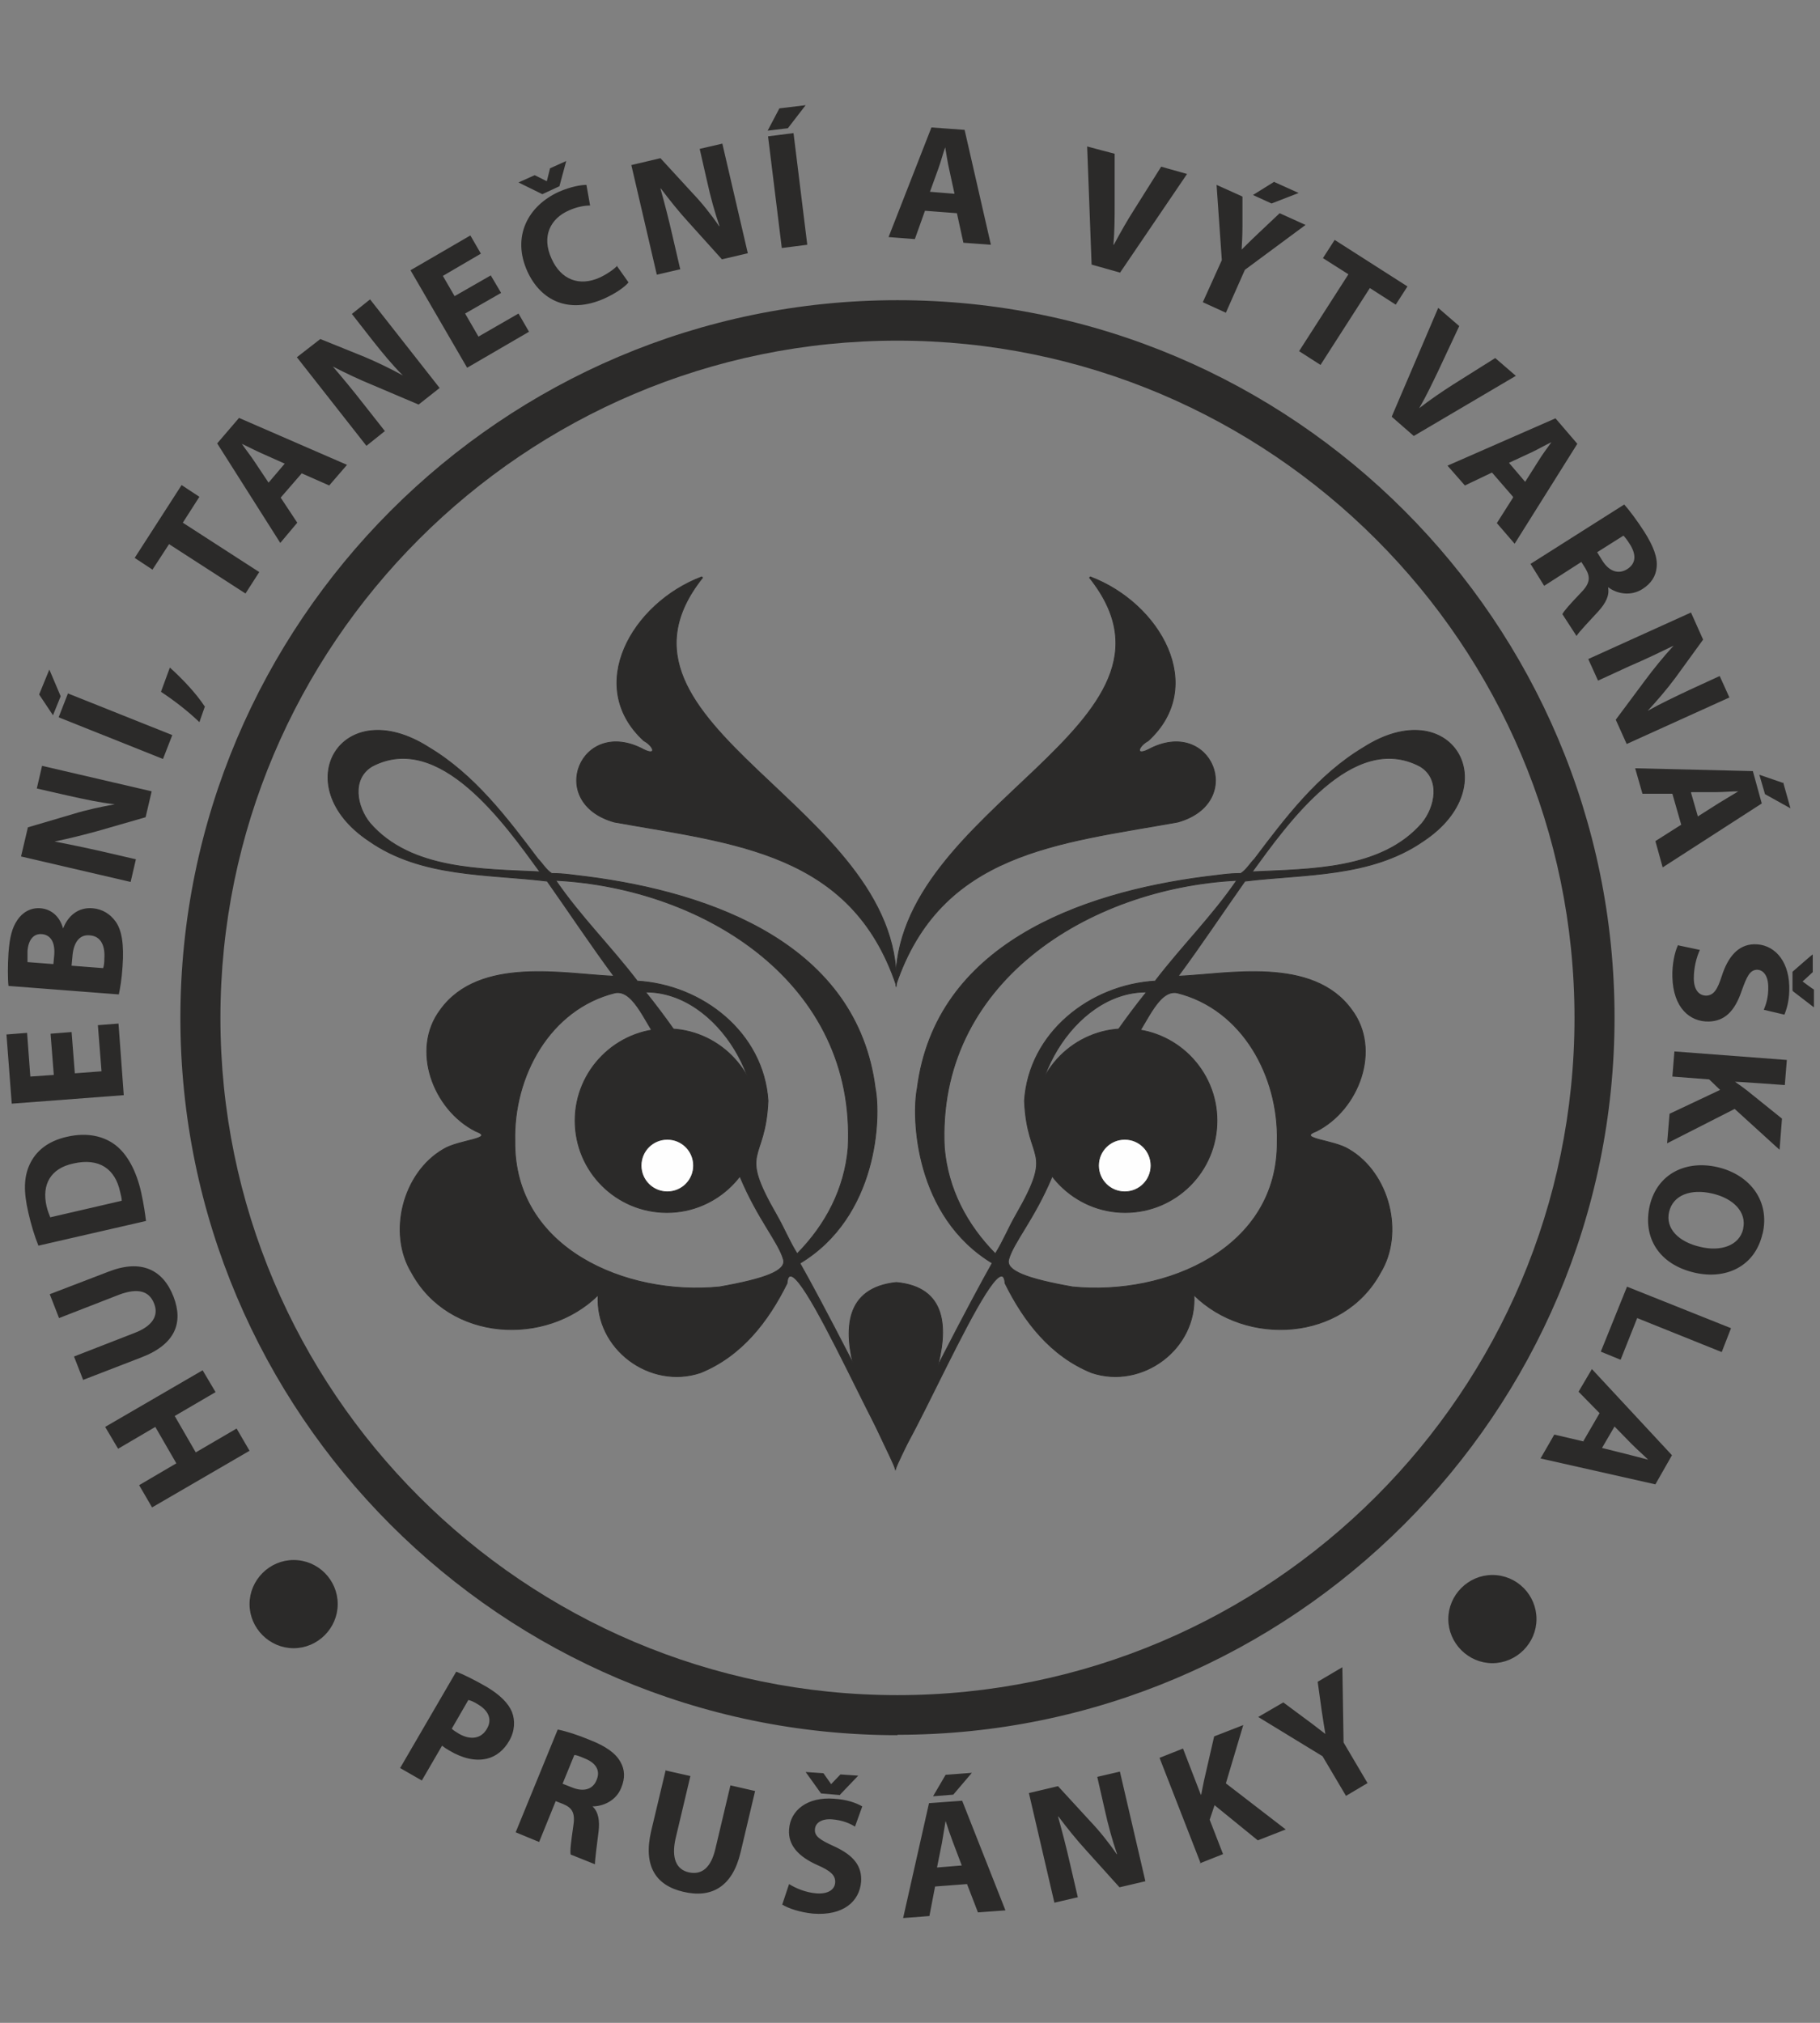
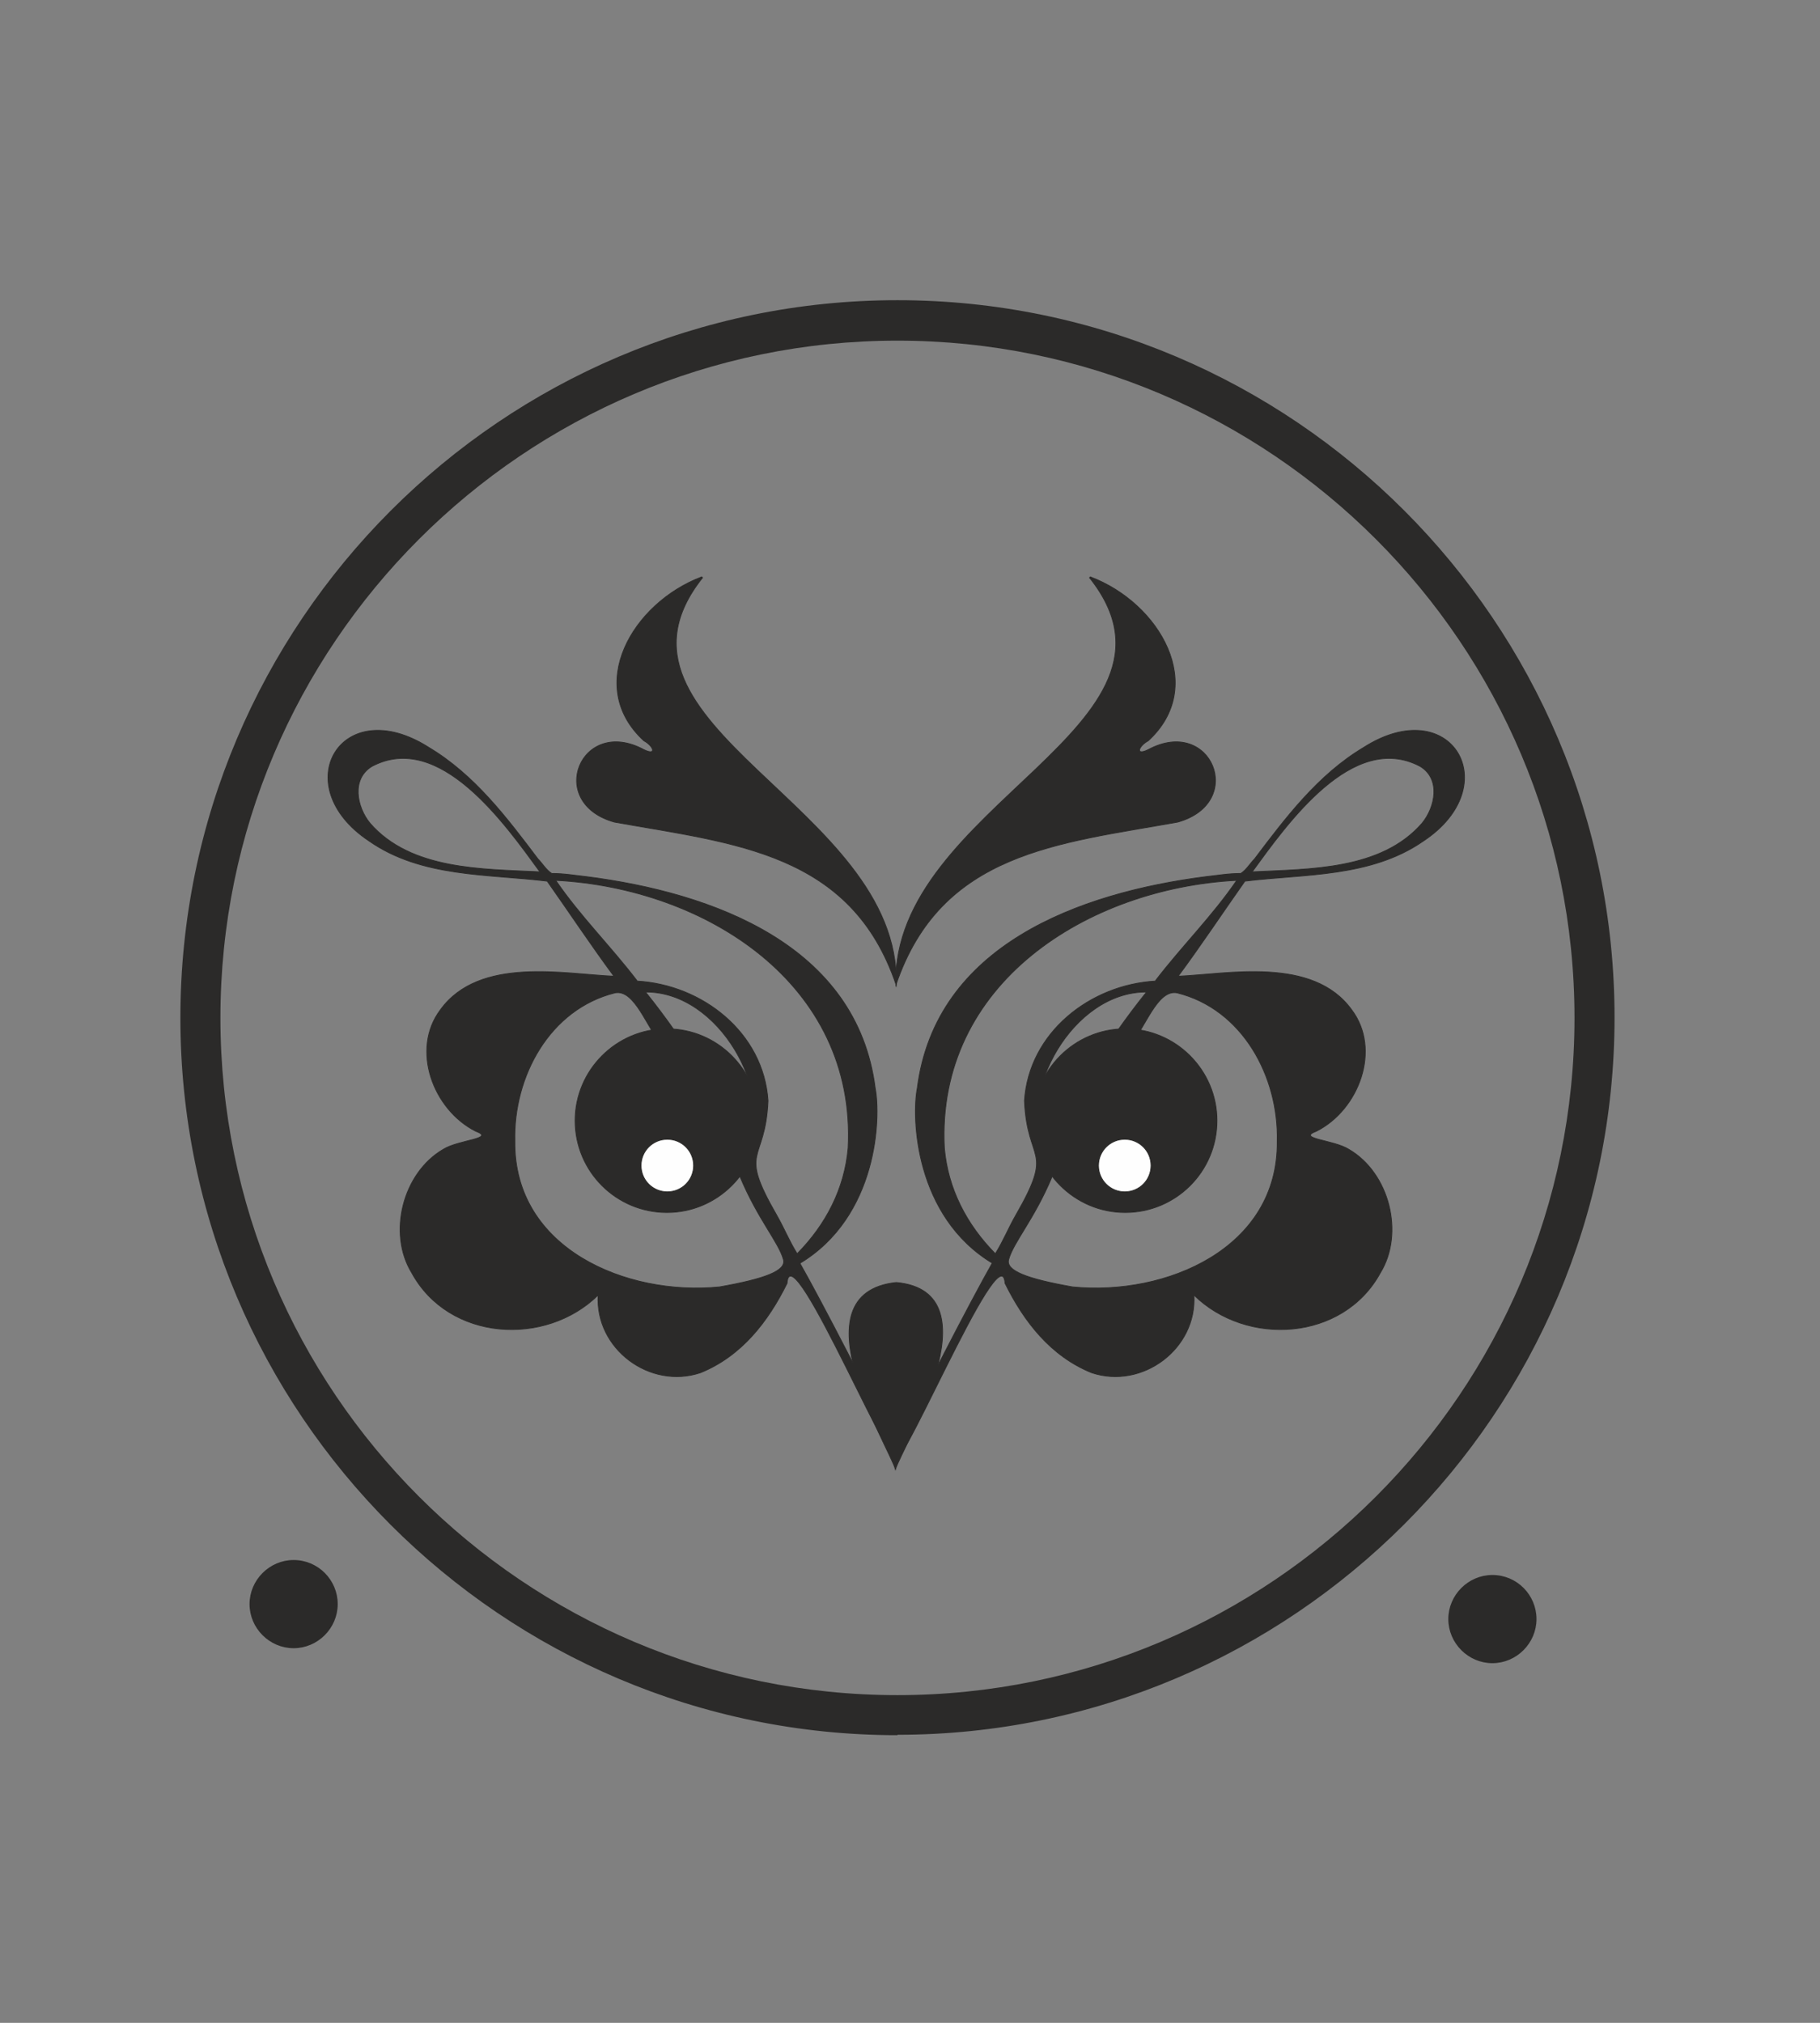
<svg xmlns="http://www.w3.org/2000/svg" baseProfile="tiny" version="1.2" viewBox="0 0 450 500">
  <rect x="0" y="0" width="450" height="500" fill="#808080" stroke="none" />
  <g>
    <g id="Vrstva_1">
      <g>
        <path d="M173.7,142.8c-29.1,36.6,49,56.3,47.9,100.7-11.1-32.9-40.2-35-69.7-40.3-17.1-4.8-8.3-26.3,7.3-17.9,3.3,1.6,2.4-.9,0-2.2-14.7-13.5-2.9-34,14.3-40.5l.2.2Z" fill="#2b2a29" fill-rule="evenodd" stroke="#2b2a29" stroke-miterlimit="10" stroke-width=".2" />
        <path d="M269.4,142.8c29.1,36.6-49,56.3-47.9,100.7,11.1-32.9,40.2-35,69.7-40.3,17.1-4.8,8.3-26.3-7.3-17.9-3.3,1.6-2.4-.9,0-2.2,14.7-13.5,2.9-34-14.3-40.5l-.2.2Z" fill="#2b2a29" fill-rule="evenodd" stroke="#2b2a29" stroke-miterlimit="10" stroke-width=".2" />
        <path d="M221.6,317c-25.3,2.7-1.8,40.6-.2,46.2,1.6-5.4,25.3-43.9.2-46.2Z" fill="#2b2a29" fill-rule="evenodd" stroke="#2b2a29" stroke-miterlimit="10" stroke-width=".2" />
        <path d="M185.1,284.7c6.5-14.6-7.2-39.6-25.5-39.5,9.9,12.3,17.9,25.7,25.5,39.5h0ZM92,189.4c-5.2,3.1-3.8,10.1-.5,14.1,10.1,11.6,27.8,11.3,42,12-8.6-11.8-24.8-34.9-41.5-26.1h0ZM157.5,242.4c-6.5-8.5-14.1-16-20.1-24.8,36.9,1.9,74.4,25.5,72.3,66.2-.9,10.1-5.5,18.9-12.6,26.1-2-3.2-3.2-6.3-5.1-9.6-9.6-16.7-2.8-12.5-2.1-28.2-1.1-16.9-16.3-28.7-32.4-29.6h0ZM163.3,257.6c5.7,12.2,2.3,4.7,19.7,33.3,4.4,10.5,9.5,16.1,10.7,20.4.8,2.8-4.5,4.8-15.8,6.8-23.1,2.3-50.9-9.5-50.6-36-.4-16,8.6-32.7,24.8-36.7,4.9-.9,7.9,8.9,11.2,12.2h0ZM152.9,240.6s1.2,1.3,0,0h0ZM197.7,312.1c5.5,9.7,18.3,34.4,23.7,46.1,2.4,14.5-25.9-54.6-26.8-41-4.7,9.5-11.3,18-21.4,22.1-12.5,4.2-26.1-5.9-25.3-19.2-13,12.8-36.9,11.4-46.1-5.5-6-9.8-2.2-24.7,7.8-30.5,3.8-2.4,13.1-2.6,8-4.5-10.5-5.3-16.1-20.2-8.7-30,9.6-13.3,30.8-8.8,42.9-8.3-5.7-7.7-11-15.7-16.5-23.5-14.7-1.8-31.1-.9-44-9.9-20.7-13.7-6.9-37,14.8-23.1,11.2,6.7,19.2,17.3,26.9,27.5,1.1,1.1,2,2.7,3.4,3.6,3.2,0,5.9.5,8.7.8,31.2,4,66.8,16.9,71.3,52.3,1.4,7.1.7,31.7-18.7,43.3Z" fill="#2b2a29" fill-rule="evenodd" stroke="#2b2a29" stroke-miterlimit="10" stroke-width=".2" />
        <path d="M142.2,277c0,12.6,10.2,22.7,22.7,22.7s22.7-10.2,22.7-22.7-10.2-22.7-22.7-22.7-22.7,10.2-22.7,22.7Z" fill="#2b2a29" fill-rule="evenodd" stroke="#2b2a29" stroke-miterlimit="10" stroke-width=".2" />
        <path d="M158.5,288.1c0,3.6,2.9,6.5,6.5,6.5s6.5-2.9,6.5-6.5-2.9-6.5-6.5-6.5-6.5,2.9-6.5,6.5Z" fill="#fefefe" fill-rule="evenodd" stroke="#2b2a29" stroke-miterlimit="10" stroke-width=".2" />
        <path d="M258,284.7c-6.5-14.6,7.2-39.6,25.5-39.5-9.9,12.3-17.9,25.7-25.5,39.5h0ZM351.1,189.4c5.2,3.1,3.8,10.1.5,14.1-10.1,11.6-27.8,11.3-42,12,8.6-11.8,24.8-34.9,41.5-26.1h0ZM285.7,242.4c6.5-8.5,14.1-16,20.1-24.8-36.9,1.9-74.4,25.5-72.3,66.2.9,10.1,5.5,18.9,12.6,26.1,2-3.2,3.2-6.3,5.1-9.6,9.6-16.7,2.8-12.5,2.1-28.2,1.1-16.9,16.3-28.7,32.4-29.6h0ZM279.8,257.6c-5.7,12.2-2.3,4.7-19.7,33.3-4.4,10.5-9.5,16.1-10.7,20.4-.8,2.8,4.5,4.8,15.8,6.8,23.1,2.3,50.9-9.5,50.6-36,.4-16-8.6-32.7-24.8-36.7-4.9-.9-7.9,8.9-11.2,12.2h0ZM290.2,240.6s-1.2,1.3,0,0h0ZM245.4,312.1c-5.5,9.7-18.3,34.4-23.7,46.1-2.4,14.5,25.9-54.6,26.8-41,4.7,9.5,11.3,18,21.4,22.1,12.5,4.2,26.1-5.9,25.3-19.2,13,12.8,36.9,11.4,46.1-5.5,6-9.8,2.2-24.7-7.8-30.5-3.8-2.4-13.1-2.6-8-4.5,10.5-5.3,16.1-20.2,8.7-30-9.6-13.3-30.8-8.8-42.9-8.3,5.7-7.7,11-15.7,16.5-23.5,14.7-1.8,31.1-.9,44.1-9.9,20.7-13.7,6.9-37-14.8-23.1-11.2,6.7-19.2,17.3-26.9,27.5-1.1,1.1-2,2.7-3.4,3.6-3.2,0-5.9.5-8.7.8-31.2,4-66.8,16.9-71.3,52.3-1.4,7.1-.7,31.7,18.7,43.3Z" fill="#2b2a29" fill-rule="evenodd" stroke="#2b2a29" stroke-miterlimit="10" stroke-width=".2" />
        <path d="M300.9,277c0,12.6-10.2,22.7-22.7,22.7s-22.7-10.2-22.7-22.7,10.2-22.7,22.7-22.7,22.7,10.2,22.7,22.7Z" fill="#2b2a29" fill-rule="evenodd" stroke="#2b2a29" stroke-miterlimit="10" stroke-width=".2" />
        <path d="M284.6,288.1c0,3.6-2.9,6.5-6.5,6.5s-6.5-2.9-6.5-6.5,2.9-6.5,6.5-6.5,6.5,2.9,6.5,6.5Z" fill="#fefefe" fill-rule="evenodd" stroke="#2b2a29" stroke-miterlimit="10" stroke-width=".2" />
        <path d="M221.9,428.9c-97.8,0-177.3-79.6-177.3-177.3S124.1,74.2,221.9,74.2s177.3,79.6,177.3,177.3-79.6,177.3-177.3,177.3ZM221.9,84.2c-92.3,0-167.4,75.1-167.4,167.4s75.1,167.4,167.4,167.4,167.4-75.1,167.4-167.4-75.1-167.4-167.4-167.4Z" fill="#2b2a29" />
-         <path d="M37.6,372.6l24.1-14-3.2-5.5-10.1,5.9-5.2-9,10.1-5.9-3.2-5.4-24.1,14,3.2,5.4,9.2-5.4,5.2,9-9.2,5.4,3.2,5.5h0ZM20.6,341.2l-2.3-5.9,14.9-5.8c4.5-1.7,6.1-4.3,4.9-7.3-1.2-3.1-4-3.9-8.6-2.2l-14.9,5.8-2.3-5.9,14.6-5.6c8-3.1,13.4-.5,16,6.2,2.5,6.5.4,11.8-7.9,15l-14.5,5.6h0ZM36.1,301.8c-.2-1.6-.5-3.9-1.2-7.1-1.2-5.3-3.4-9.4-6.4-11.7-2.8-2.1-6.8-3.2-12-2-4.8,1.1-7.7,3.6-9.2,6.9-1.4,3.1-1.5,6.6-.3,11.8.7,3.1,1.6,6,2.5,8.2l26.6-6.1h0ZM12.4,300.8c-.2-.5-.6-1.4-.9-2.7-1.2-5.3,1-9.3,6.6-10.5,6.5-1.5,10.4,1.4,11.6,7,.2.8.4,1.6.4,2.2l-17.7,4.1h0ZM12.5,255.5l.8,10.2-5.8.4-.8-10.8-5.1.4,1.3,17.1,27.7-2.1-1.3-17.7-5.1.4.9,11.4-6.6.5-.8-10.2-5.1.4h0ZM29.4,245.7c.3-1.4.7-3.7.9-6.8.4-5.5-.2-9-1.7-11.1-1.3-1.8-3.2-3.1-5.7-3.3-3.6-.3-6.1,1.9-7.3,5h0c-.9-3.2-3.1-4.8-5.6-5-2.5-.2-4.5,1.1-5.7,2.9-1.3,1.9-1.9,4.2-2.2,8.1-.2,3.1-.2,6.5,0,8.2l27.3,2.1h0ZM6.8,237.8c0-.5,0-1.3,0-2.7.2-2.8,1.5-4.4,3.6-4.2,2.1.2,3.3,2,3,5.3l-.2,2.1-6.5-.5h0ZM17.7,238.6l.2-2.1c.2-3.1,1.5-5.6,4.3-5.3,2.9.2,3.8,2.8,3.6,5.7,0,1.1-.1,1.8-.3,2.4l-7.8-.6h0ZM33.6,212.4l-8.2-1.9c-4.4-1-8.3-1.8-11.9-2.5h0c3.5-.7,7.4-1.7,10.7-2.6l11.8-3.4,1.5-6.4-27.1-6.3-1.3,5.6,7.9,1.8c4.1.9,7.7,1.7,11.4,2.1h0c-3.3.6-7.1,1.4-10.3,2.4l-11.2,3.3-1.7,7.2,27.1,6.3,1.3-5.6h0ZM14.5,177.3l25.8,10.3,2.3-5.9-25.8-10.3-2.3,5.9h0ZM9.7,171.6l2.5-6.1,2.8,6.6-1.9,4.7-3.4-5.1h0ZM50.7,174.5l-1.4,4c-2.8-2.7-6.3-5.4-9.5-7.5l2.2-6c3.3,3,6.5,6.4,8.6,9.6h0ZM60.7,146.7l3.4-5.3-18.9-12.2,4.1-6.4-4.4-2.9-11.6,18,4.4,2.9,4.1-6.3,18.9,12.2h0ZM74.6,117l-5.2,6,4.1,6.2-4.2,5-15.6-24.6,5.4-6.3,26.7,11.6-4.4,5.1-6.8-3h0ZM66.4,119.3l4-4.7-5.6-2.5c-1.6-.7-3.5-1.7-5-2.4h0c1,1.5,2.3,3.1,3.2,4.5l3.4,5.1h0ZM95.2,106.6l-5.2-6.6c-2.8-3.6-5.3-6.6-7.7-9.4h0c3.1,1.6,6.7,3.3,9.9,4.6l11.3,4.8,5.2-4.1-17.2-21.9-4.5,3.6,5,6.4c2.6,3.3,5,6.2,7.6,8.8h0c-2.9-1.6-6.4-3.3-9.5-4.6l-10.9-4.4-5.8,4.5,17.2,21.9,4.5-3.6h0ZM121.3,68l2.6,4.4-8.9,5.1,3.3,5.7,9.9-5.7,2.6,4.5-15.3,8.9-14-24.1,14.8-8.6,2.6,4.5-9.4,5.5,2.9,5,8.9-5.1h0ZM152.7,65.6c-.9,1-2.7,2.2-4.4,3-5.1,2.3-9.6.5-11.9-4.6-2.6-5.6-.3-10,4.3-12,2-.9,3.9-1.2,5.2-1.2l-.9-5.1c-1.3,0-3.8.4-6.8,1.7-7.7,3.5-11.7,11.1-7.8,19.7,3.3,7.2,10.2,10.6,19,6.7,3.1-1.4,5.2-3,6-4l-2.9-4.1h0ZM138.4,46l-4.3,2-5.9-2.9,4-1.8,3,1.5h0s.8-3.2.8-3.2l4-1.8-1.7,6.3h0ZM168.2,66.6l-1.9-8.2c-1-4.4-2-8.2-3-11.8h.1c2.1,2.8,4.6,5.9,6.9,8.4l8.2,9.1,6.4-1.5-6.3-27.1-5.6,1.3,1.8,7.9c.9,4.1,1.9,7.7,3.1,11.2h-.1c-1.9-2.8-4.3-5.8-6.6-8.2l-7.9-8.6-7.2,1.7,6.3,27.1,5.6-1.3h0ZM189.9,33.7l3.4,27.6,6.3-.8-3.4-27.6-6.3.8h0ZM192.7,26.8l-2.9,5.5,5-.6,4.4-5.7-6.6.8h0ZM236.6,52.7l1.6,7.3,6.8.5-6.5-28.4-8.2-.6-10.6,27.1,6.5.5,2.5-7,7.9.6h0ZM229.9,47.5l2.1-5.8c.6-1.6,1.1-3.6,1.7-5.3h0c.3,1.7.6,3.8,1,5.5l1.3,6-6.1-.5h0ZM277,67.3l16.5-24.3-6.4-1.8-6.6,10.5c-1.8,2.8-3.5,5.8-5.1,8.8h-.1c.3-3.6.3-6.8.3-10.3v-12.2c-.1,0-6.8-1.8-6.8-1.8l1.1,29.2,7.1,2h0ZM303.1,77.3l4.7-10.6,15-11.1-6.4-2.9-5.3,5c-1.6,1.5-2.8,2.7-4.1,4h0c.1-2,.2-3.6.2-5.8v-7.3c.1,0-6.4-2.9-6.4-2.9l1.3,18.6-4.7,10.4,5.7,2.6h0ZM315.1,45l6,2.7-6.7,2.6-4.6-2.1,5.3-3.3h0ZM321.2,86.8l12.2-19-6.3-4,2.9-4.5,18,11.5-2.9,4.5-6.4-4.1-12.2,19-5.3-3.4h0ZM349.5,107.8l25.3-14.9-5.1-4.4-10.5,6.6c-2.8,1.8-5.6,3.7-8.3,5.8h0c1.8-3.1,3.2-6.1,4.7-9.2l5.2-11.1-5.2-4.5-11.5,26.9,5.5,4.8h0ZM374.1,122.8l-5.2-6-6.7,3.2-4.3-4.9,26.7-11.7,5.4,6.3-15.5,24.7-4.4-5.1,4-6.3h0ZM373.1,114.4l4,4.7,3.3-5.2c.9-1.5,2.2-3.2,3.2-4.6h0c-1.5.7-3.4,1.8-4.9,2.5l-5.6,2.6h0ZM378.5,139.5l3.3,5.3,9.2-5.9,1,1.6c1.3,2.2,1.2,3.7-1.3,6.2-2.4,2.5-4,4.3-4.4,5.1l3.5,5.4c.6-1,3.2-3.7,5.4-6.1,1.8-2,2.8-3.9,2.4-5.9h.1c2,1.5,5.4,2.3,8.4.4,2.2-1.4,3.3-3.2,3.5-5.3.3-2.5-.8-5.3-3-8.8-1.8-2.8-3.6-5.2-5-6.8l-23.2,14.7h0ZM401.4,132.4c.3.3.9,1,1.7,2.3,1.5,2.5,1.4,4.6-.8,6-2.1,1.3-4.4.6-6.1-2.1l-1.3-2.1,6.5-4.1h0ZM395.1,168.2l-2.4-5.3,25.4-11.5,3,6.7-6.9,9.5c-2,2.7-4.5,5.6-6.8,8.1h0c3.2-1.8,6.6-3.4,10.4-5.2l7.4-3.4,2.4,5.3-25.4,11.5-2.7-6,7.3-9.8c2-2.7,4.6-5.9,7-8.5h0c-3.3,1.6-6.8,3.3-11,5.1l-7.6,3.5h0ZM415.6,203.9l-6.3,4,1.8,6.5,24.5-15.8-2.2-8-29.1-.7,1.8,6.3h7.4s2.2,7.7,2.2,7.7h0ZM418.2,195.8h6.1c1.7,0,3.8-.2,5.5-.2h0c-1.5.9-3.3,2-4.8,2.9l-5.2,3.3-1.7-5.9h0ZM440.9,193.4l1.8,6.4-6.3-3.5-1.4-4.8,5.8,2h0ZM414.9,233.6c-.8,1.6-1.5,4.8-1.4,7.9.2,7.6,4.3,11.1,9,11,3.9-.1,6.4-2.5,8.1-7.5,1.3-3.6,2-5.2,3.8-5.3,1.4,0,2.7,1.2,2.8,4s-.6,4.7-1.1,5.9l5.1,1.2c.7-1.7,1.3-4,1.2-7.1-.2-6.6-4-10.4-8.7-10.3-4,.1-6.5,3.2-8,7.9-1.1,3.4-2,4.7-3.8,4.8-1.8,0-3.1-1.4-3.1-4.3,0-2.7.7-5.3,1.5-7l-5.2-1.1h0ZM443.3,245l5.2,4v-4.4c-.1,0-2.8-2-2.8-2h0c0,0,2.5-2.3,2.5-2.3v-4.4c-.1,0-5,4.3-5,4.3v4.7h.1ZM414,259.9l-.5,6.2,9.1.7,2.7,2.6-12.5,5.9-.6,7.3,16.7-8.5,11.1,10.1.6-7.7-8.7-7c-.9-.7-1.9-1.4-2.9-2.1h0c0-.1,12.3.8,12.3.8l.5-6.2-27.7-2.1h0ZM435.8,305c1.9-8-3-14.6-11.1-16.5-7.7-1.8-14.9,1.5-16.8,9.5-1.8,7.9,2.3,14.6,11.2,16.6,7.5,1.7,14.8-1.4,16.7-9.7h0ZM431,303.8c-1,4.2-5.7,5.6-10.6,4.4-5.3-1.2-8.7-4.5-7.7-8.7,1-4.1,5.3-5.7,10.6-4.5,5.3,1.2,8.6,4.6,7.7,8.7h0ZM402.3,318l-6.5,16.1,4.9,2,4.1-10.3,20.9,8.4,2.3-5.9-25.8-10.3h0ZM391.6,356.3l-7.3-1.7-3.4,5.9,28.4,6.4,4.1-7.2-19.8-21.3-3.3,5.6,5.2,5.3-4,6.9h0ZM399.2,352.6l4.3,4.4c1.2,1.2,2.8,2.6,4,3.8h0c-1.6-.4-3.7-1-5.4-1.4l-6-1.5,3.1-5.3Z" fill="#2b2a29" fill-rule="evenodd" />
-         <path d="M98.9,437l5.4,3.1,5-8.6c.5.4,1.1.8,1.8,1.2,3.2,1.9,6.4,2.7,9.3,2,2.2-.5,4.2-2.1,5.5-4.4,1.4-2.4,1.5-5,.7-7.1-.9-2.2-2.9-4.2-6.2-6.2-3.3-1.9-5.8-3.1-7.6-3.8l-13.8,23.7h0ZM115.8,420.2c.5.1,1.3.4,2.4,1.1,2.7,1.6,3.5,3.8,2.2,6-1.4,2.5-4.1,2.9-7,1.2-.8-.5-1.3-.8-1.7-1.2l4.1-7.1h0ZM127.5,452.9l5.8,2.4,4.1-10.1,1.8.7c2.4,1,3.1,2.3,2.5,5.8-.5,3.5-.8,5.8-.6,6.7l6,2.4c0-1.2.5-4.9.9-8.1.3-2.6,0-4.8-1.5-6.2h0c2.5,0,5.8-1.3,7.1-4.6,1-2.4.9-4.5-.2-6.4-1.2-2.2-3.7-3.9-7.5-5.4-3.1-1.3-6-2.2-8-2.6l-10.4,25.4h0ZM142,433.8c.5,0,1.3.3,2.7.9,2.7,1.1,3.8,3,2.8,5.3-.9,2.3-3.2,3-6.1,1.8l-2.3-.9,2.9-7.1h0ZM164.6,437.5l-3.6,15.1c-2,8.6,1.1,13.4,7.9,15,7.1,1.7,12.2-1.3,14.2-9.7l3.6-15.2-6.1-1.4-3.7,15.6c-1.1,4.8-3.4,6.6-6.6,5.9-3.1-.7-4.3-3.5-3.3-8.2l3.7-15.6-6.2-1.4h0ZM193.3,470.7c1.5,1,4.6,2,7.7,2.3,7.6.6,11.5-3.1,11.9-7.8.3-3.9-1.8-6.6-6.6-8.8-3.5-1.6-5-2.5-4.8-4.3.1-1.4,1.5-2.6,4.2-2.4,2.7.2,4.6,1.1,5.7,1.8l1.8-5c-1.6-.9-3.8-1.7-7-1.9-6.5-.5-10.8,2.8-11.1,7.6-.3,4,2.5,6.8,7,8.8,3.2,1.4,4.5,2.5,4.4,4.3-.1,1.8-1.8,2.9-4.6,2.7-2.7-.2-5.2-1.3-6.8-2.3l-1.7,5.1h0ZM207.7,443.6l4.5-4.7-4.4-.3-2.3,2.4h0s-1.9-2.7-1.9-2.7l-4.4-.3,3.8,5.3,4.7.4h0ZM239.1,465.7l2.7,7,6.8-.5-10.7-27.1-8.2.6-6.4,28.4,6.5-.5,1.4-7.3,7.9-.6h0ZM231.7,461.5l1.2-6c.3-1.6.6-3.8.9-5.4h0c.5,1.6,1.2,3.6,1.8,5.2l2.2,5.8-6.1.5h0ZM233.8,438.7l-3.1,5.3,5-.4,4.6-5.4-6.6.5h0ZM266.5,469l-1.9-8.2c-1-4.4-2-8.2-3-11.8h.1c2.1,2.8,4.6,5.9,6.9,8.4l8.2,9.1,6.4-1.5-6.3-27.1-5.6,1.3,1.8,7.9c.9,4.1,1.9,7.7,3.1,11.2h-.1c-1.9-2.8-4.3-5.8-6.6-8.2l-7.9-8.6-7.2,1.7,6.3,27.1,5.6-1.3h0ZM296.6,460.6l5.8-2.3-3.3-8.5,1.2-3.6,10.7,8.7,6.9-2.7-14.8-11.4,4.3-14.4-7.2,2.8-2.5,10.9c-.2,1.1-.5,2.3-.7,3.5h-.1s-4.4-11.4-4.4-11.4l-5.8,2.3,10.1,25.9h0ZM338.2,440.7l-5.4,3.2-5.8-9.8-15.9-9.7,6.2-3.6,5.8,4.3c1.8,1.3,3,2.3,4.6,3.5h0c-.3-1.9-.6-3.6-.9-5.7l-1-7.2,6.1-3.6.3,18.6,5.9,10Z" fill="#2b2a29" fill-rule="evenodd" />
        <path d="M369,389.6c5.9,0,10.6,4.8,10.6,10.6s-4.8,10.6-10.6,10.6-10.6-4.8-10.6-10.6,4.8-10.6,10.6-10.6Z" fill="#2b2a29" fill-rule="evenodd" stroke="#2b2a29" stroke-miterlimit="22.9" stroke-width=".6" />
        <path d="M72.6,385.9c5.9,0,10.6,4.8,10.6,10.6s-4.8,10.6-10.6,10.6-10.6-4.8-10.6-10.6,4.8-10.6,10.6-10.6Z" fill="#2b2a29" fill-rule="evenodd" stroke="#2b2a29" stroke-miterlimit="22.9" stroke-width=".6" />
      </g>
    </g>
  </g>
</svg>